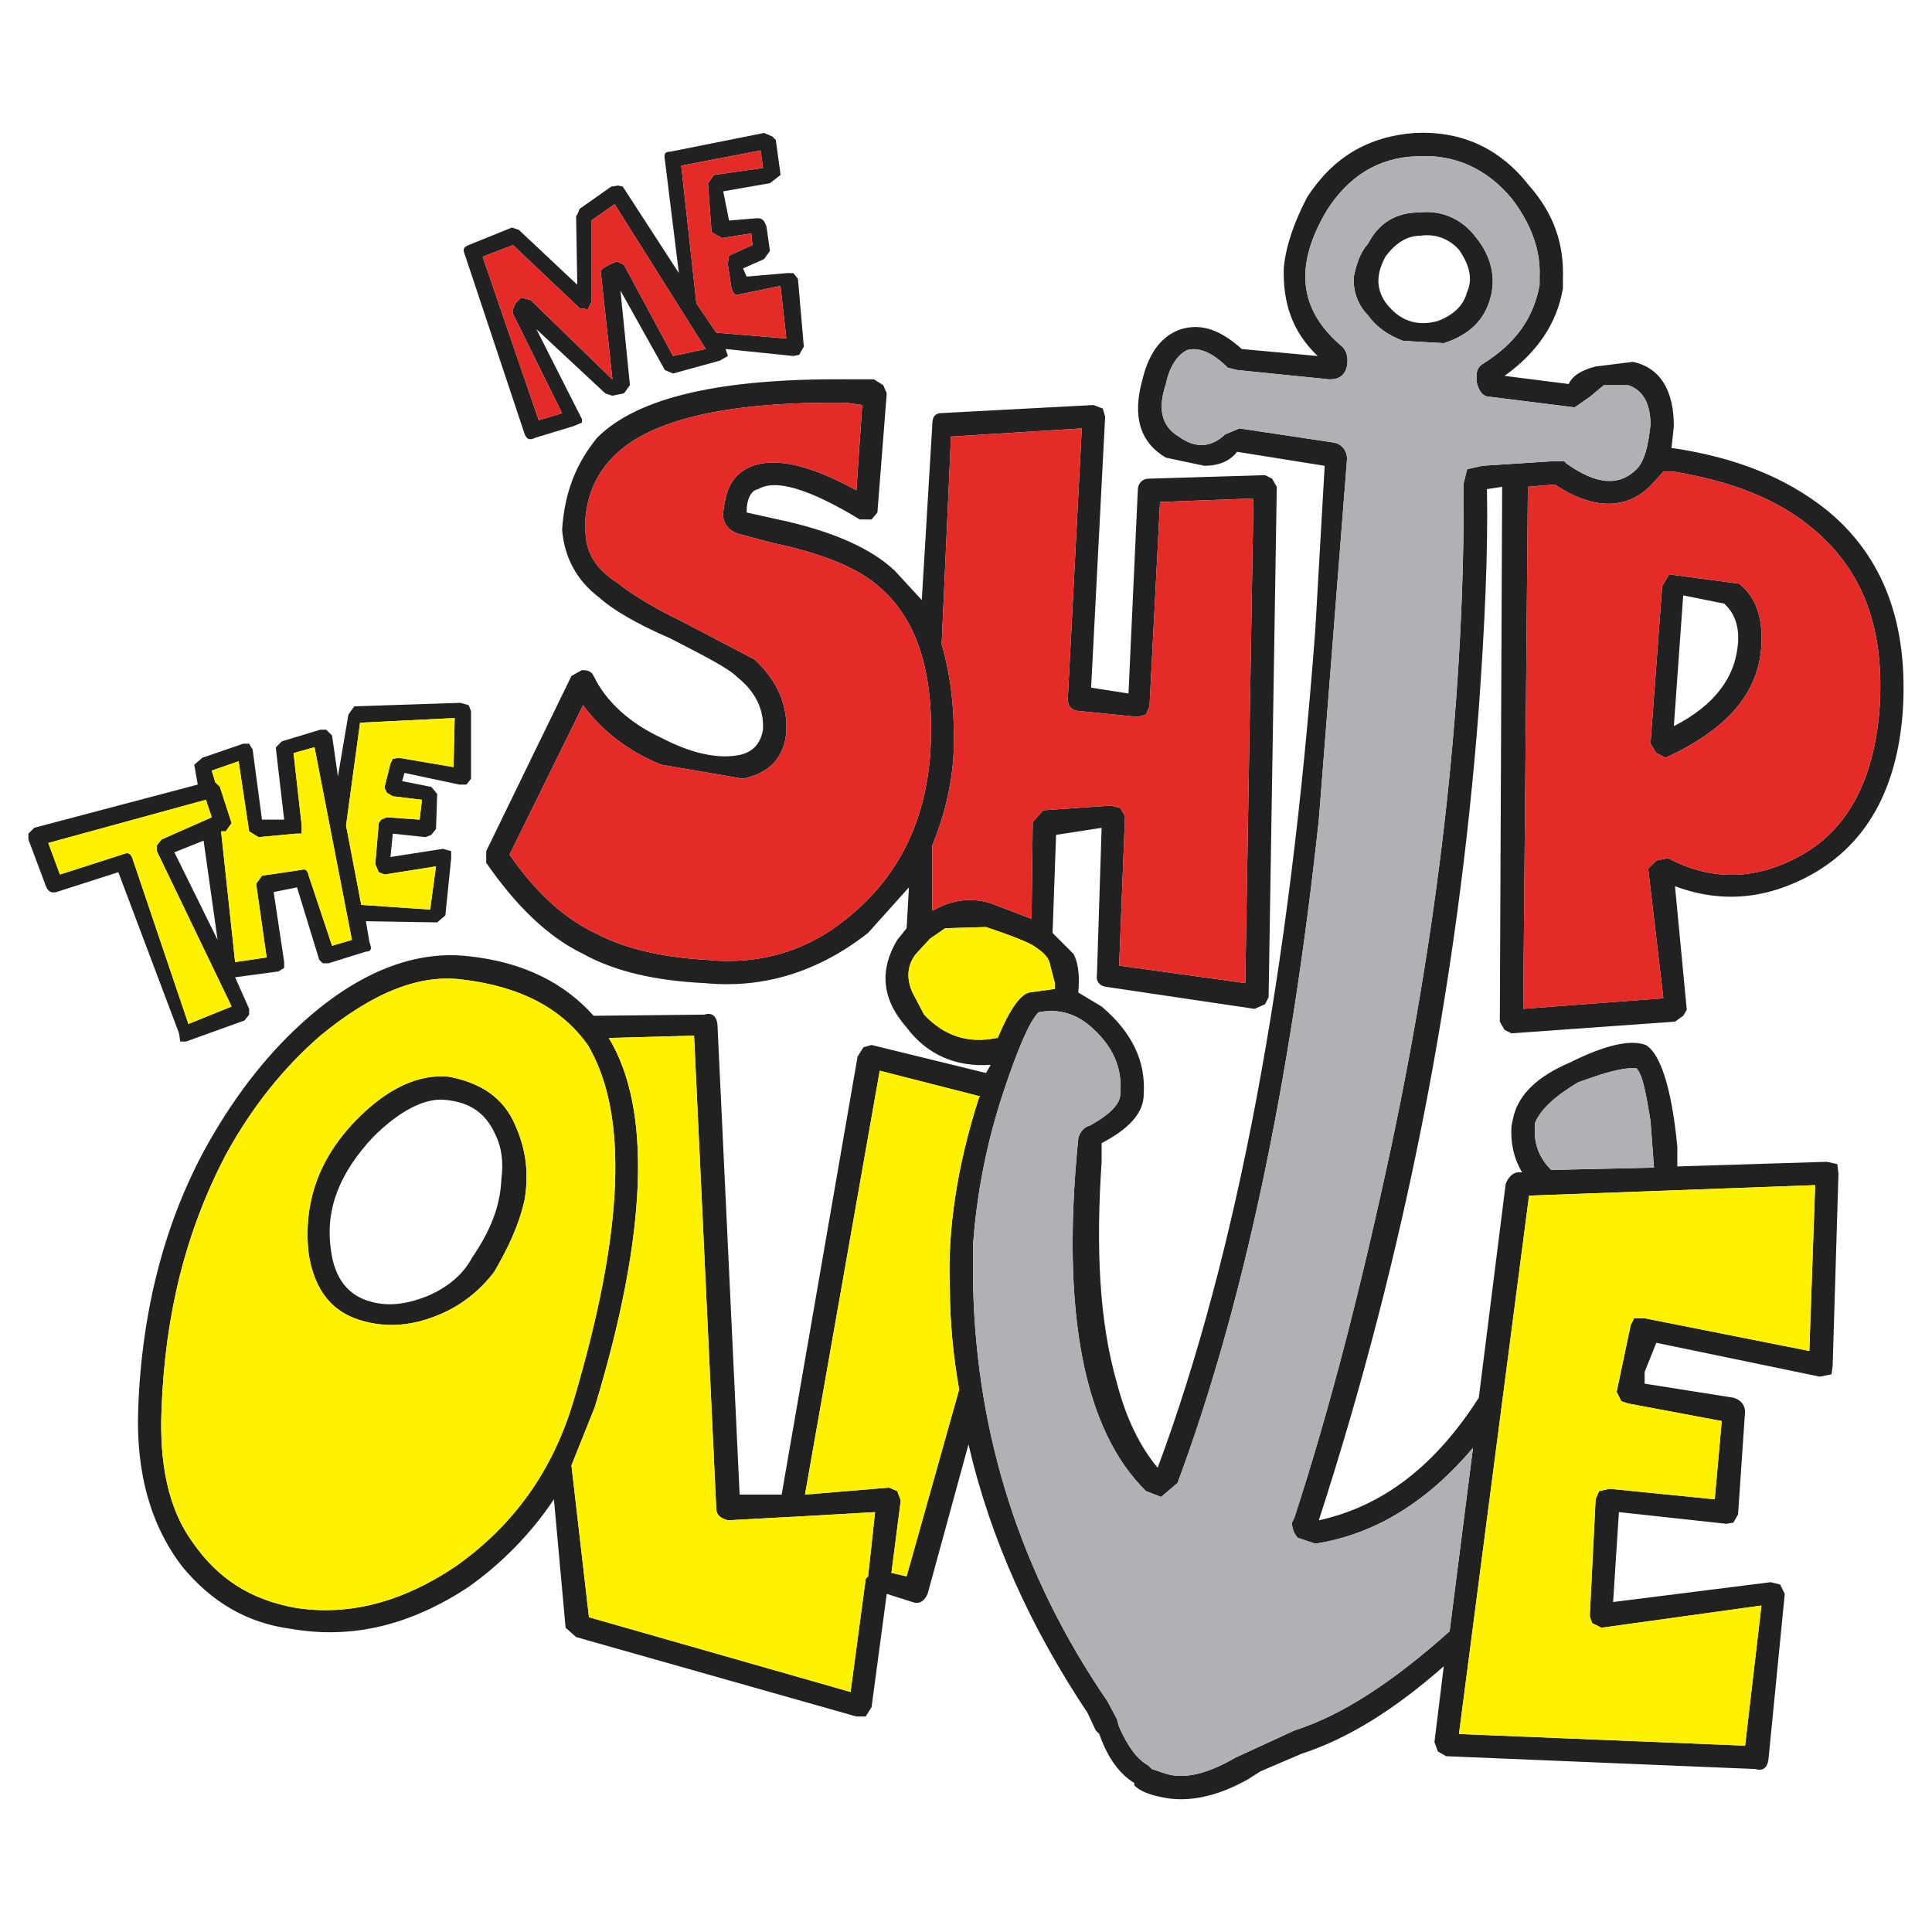
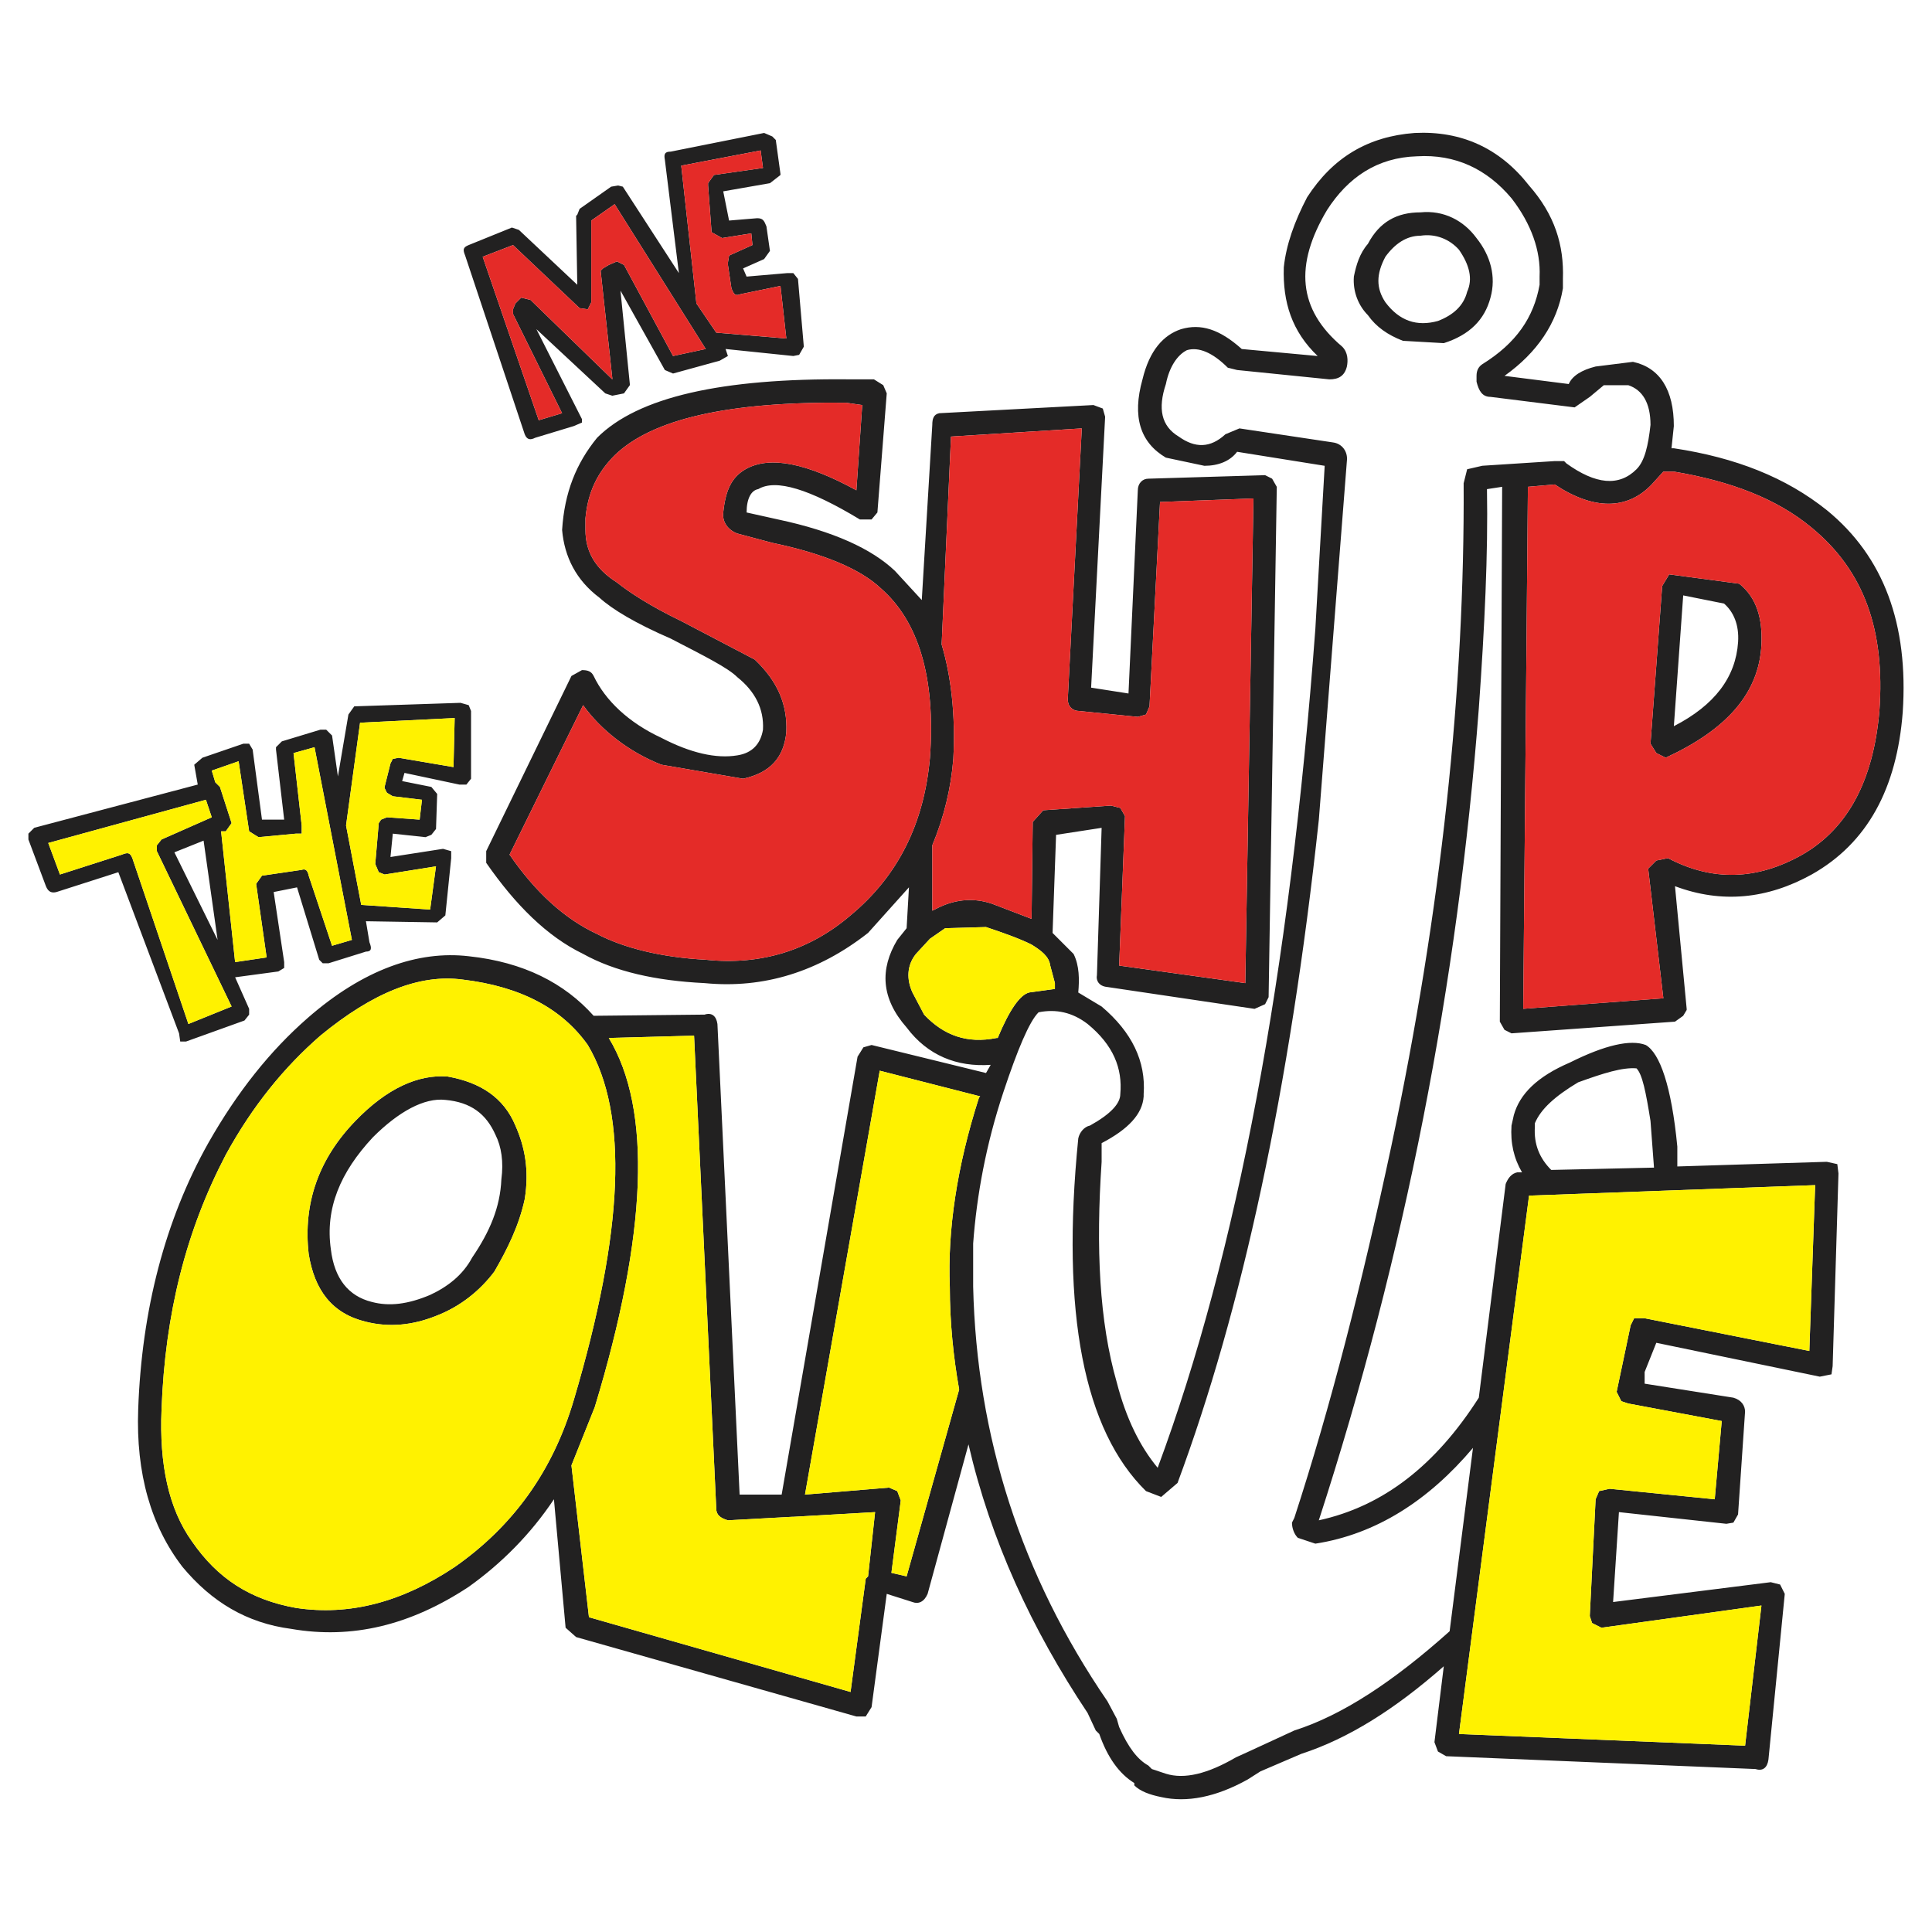
<svg xmlns="http://www.w3.org/2000/svg" version="1.0" id="Layer_1" x="0px" y="0px" width="192.756px" height="192.756px" viewBox="0 0 192.756 192.756" enable-background="new 0 0 192.756 192.756" xml:space="preserve">
  <g>
    <polygon fill-rule="evenodd" clip-rule="evenodd" fill="#FFFFFF" points="0,0 192.756,0 192.756,192.756 0,192.756 0,0  " />
    <path fill-rule="evenodd" clip-rule="evenodd" fill="#222121" d="M162.923,36.101l-3.729,0.466c-1.398,0.35-2.33,0.932-2.68,1.748   l-6.408-0.815c3.263-2.33,5.243-5.243,5.826-8.738v-0.932c0.116-3.379-0.816-6.408-3.379-9.321   c-2.913-3.728-6.758-5.476-11.419-5.243c-4.66,0.35-8.155,2.446-10.719,6.408c-1.281,2.447-2.098,4.777-2.33,6.991   c-0.116,3.496,0.815,6.409,3.379,8.855l-7.573-0.699c-2.214-1.98-4.078-2.563-6.059-1.98c-1.748,0.582-3.146,2.097-3.846,5.01   c-1.048,3.729-0.232,6.292,2.331,7.806l3.845,0.816c1.397,0,2.562-0.466,3.263-1.398l8.738,1.398l-0.933,16.312   c-2.563,34.372-7.806,62.333-15.729,83.656c-1.747-2.098-3.146-4.893-4.078-8.506c-1.747-6.059-2.097-13.398-1.514-22.02v-1.865   c2.68-1.398,4.077-2.912,4.194-4.66v-0.232c0.232-3.264-1.165-6.176-4.194-8.738l-2.331-1.398c0.117-1.281,0.117-2.68-0.466-3.845   l-2.097-2.098l0.35-9.787l4.544-0.699l-0.467,14.681c-0.116,0.582,0.233,1.049,0.816,1.166l14.913,2.213l1.049-0.467l0.35-0.699   l0.815-50.915l-0.466-0.815l-0.699-0.35l-11.651,0.35c-0.583,0-1.049,0.466-1.049,1.165L112.59,69.19l-3.729-0.583l1.398-27.031   l-0.233-0.815l-0.933-0.35l-15.379,0.815c-0.583,0.116-0.699,0.583-0.699,1.165l-1.049,17.477l-2.68-2.913   c-2.33-2.213-6.175-3.961-11.651-5.126l-3.146-0.699c0-1.398,0.466-2.214,1.165-2.331c1.748-1.048,5.126,0,10.137,3.029h1.165   l0.583-0.699l0.932-11.884l-0.349-0.816l-0.932-0.583h-2.563c-12.583-0.117-20.972,1.748-25.05,5.826   c-2.097,2.563-3.262,5.476-3.495,9.205c0.233,2.68,1.398,5.01,3.729,6.758c1.281,1.165,3.612,2.563,7.107,4.078   c3.379,1.748,5.709,2.913,6.641,3.845c1.748,1.398,2.68,3.146,2.563,5.243c-0.233,1.398-1.049,2.331-2.563,2.563   c-2.097,0.35-4.66-0.233-7.573-1.748c-3.263-1.514-5.593-3.728-6.758-6.175c-0.233-0.466-0.583-0.583-1.166-0.583l-1.048,0.583   l-8.505,17.477v1.166c2.913,4.194,6.059,7.34,9.67,9.088c3.146,1.748,7.224,2.679,12.117,2.914   c5.942,0.582,11.418-1.166,16.312-5.011l4.078-4.544l-0.233,4.078l-0.932,1.166c-1.748,2.913-1.631,5.825,0.932,8.737   c2.097,2.797,5.01,3.963,8.389,3.729l-0.466,0.816l-11.418-2.797l-0.816,0.234l-0.583,0.932l-7.573,43.691h-4.194l-2.214-46.955   c-0.117-0.814-0.583-1.164-1.282-0.932l-11.068,0.117c-2.913-3.262-6.991-5.36-12.467-5.942c-5.01-0.583-10.486,1.282-16.079,6.175   c-3.729,3.262-6.991,7.34-9.903,12.467c-4.311,7.689-6.642,16.662-6.991,26.564c-0.233,6.408,1.281,11.652,4.427,15.73   c2.913,3.494,6.408,5.592,10.836,6.174c6.058,1.049,11.884-0.35,17.709-4.193c3.262-2.33,6.175-5.244,8.506-8.738l1.165,12.816   l1.048,0.932l27.963,7.924h0.932l0.583-0.934l1.514-11.301l2.563,0.814c0.583,0.234,1.165,0,1.515-0.814l4.078-14.914   c2.213,9.555,6.292,18.408,11.884,26.799l0.815,1.746l0.35,0.35c0.815,2.33,1.98,3.963,3.495,4.895v0.232   c0.583,0.582,1.515,0.932,2.68,1.166c2.563,0.582,5.477,0,8.622-1.748l1.282-0.816l4.077-1.748   c4.661-1.514,9.321-4.426,14.215-8.738l-0.932,7.574l0.35,0.932l0.815,0.467l30.876,1.281c0.698,0.232,1.165-0.117,1.281-0.932   l1.631-16.545l-0.466-0.932l-0.933-0.234l-15.729,1.98l0.582-8.971l10.72,1.166l0.699-0.117l0.466-0.816l0.699-10.252   c0-0.582-0.35-1.166-1.165-1.398l-8.855-1.398v-1.164l1.165-2.914l16.312,3.379l1.165-0.232l0.116-0.816l0.582-19.225l-0.116-0.932   l-1.049-0.232l-14.913,0.465v-1.98c-0.583-6.059-1.748-9.32-3.146-10.137c-1.514-0.582-4.077,0-7.573,1.748   c-3.262,1.398-5.01,3.146-5.592,5.242l-0.233,1.049c-0.116,1.748,0.233,3.264,1.049,4.662h-0.466   c-0.583,0.115-0.933,0.582-1.165,1.164l-2.681,21.322c-4.311,6.758-9.554,10.836-15.962,12.234   c8.622-26.566,13.865-53.596,15.962-80.977c0.583-8.156,0.933-15.496,0.816-21.904l1.514-0.233l-0.232,53.362l0.466,0.816   l0.699,0.35l16.312-1.166l0.815-0.582l0.35-0.582v-0.117l-1.165-12.234c4.661,1.748,9.205,1.282,13.632-1.165   c5.593-3.146,8.506-8.622,9.089-16.195c0.582-8.739-1.865-15.496-7.574-20.157c-4.077-3.262-9.088-5.243-15.263-6.175h-0.233   l0.233-2.214C167.001,38.896,165.603,36.683,162.923,36.101L162.923,36.101z M162.457,38.431c1.398,0.466,2.214,1.748,2.214,3.961   c-0.233,2.097-0.583,3.612-1.398,4.427c-1.748,1.748-4.078,1.515-6.991-0.583l-0.232-0.233h-0.933l-7.224,0.466l-1.515,0.349   l-0.35,1.398c0.117,20.39-2.213,42.527-7.224,66.179c-2.912,13.633-6.059,25.982-9.67,37.051l-0.233,0.467   c0,0.582,0.233,1.164,0.582,1.514l1.748,0.584c6.059-0.934,11.302-4.312,15.729-9.555l-2.33,18.293   c-5.593,5.01-10.72,8.389-15.496,9.902l-4.544,2.098l-1.282,0.582c-2.796,1.633-5.127,2.215-6.99,1.633l-1.398-0.467l-0.35-0.35   c-1.049-0.582-1.98-1.748-2.913-3.846l-0.233-0.814l-0.932-1.748c-8.622-12.584-13.049-26.449-13.399-41.361v-4.312   c0.35-4.775,1.282-9.902,3.03-15.146c1.397-4.193,2.562-6.99,3.495-7.922c1.748-0.35,3.379,0,4.894,1.164   c2.563,2.098,3.495,4.428,3.262,6.992c0,0.932-0.932,1.98-3.028,3.145c-0.583,0.117-1.049,0.699-1.166,1.283   c-1.747,17.477,0.583,29.127,6.758,35.186l1.515,0.582l1.632-1.396c6.408-17.244,11.185-39.148,14.098-66.18l2.796-35.77   c0.117-0.932-0.466-1.748-1.397-1.864l-9.321-1.398l-1.398,0.583c-1.515,1.398-3.029,1.398-4.66,0.233   c-1.748-1.049-2.098-2.796-1.281-5.243c0.35-1.748,1.165-2.913,2.097-3.379c1.165-0.349,2.563,0.233,4.078,1.748l0.933,0.233   l9.204,0.932c0.932,0,1.515-0.35,1.747-1.282c0.117-0.583,0.117-1.398-0.466-1.98c-4.428-3.729-4.776-8.156-1.515-13.632   c2.098-3.263,5.01-5.244,8.972-5.36c3.845-0.233,6.991,1.282,9.438,4.194c1.98,2.563,2.913,5.243,2.796,7.807v0.815   c-0.582,3.263-2.33,5.826-5.709,7.923c-0.35,0.233-0.582,0.583-0.582,1.165v0.583c0.232,0.932,0.582,1.515,1.397,1.515l8.39,1.049   l1.515-1.049l1.397-1.165H162.457L162.457,38.431z M165.836,58.471L164.671,74.2l0.582,0.932l0.933,0.466   c6.059-2.796,9.32-6.408,9.554-11.302c0.116-2.563-0.466-4.66-2.214-6.059l-6.99-0.932L165.836,58.471L165.836,58.471z    M165.952,47.053h1.049c5.593,0.932,10.253,2.68,13.748,5.592c5.243,4.311,7.341,10.253,6.758,18.293   c-0.582,6.757-3.029,11.651-7.689,14.331c-4.544,2.563-8.972,2.68-13.399,0.35l-1.165,0.233l-0.815,0.815l1.515,12.933   l-13.981,1.049l0.466-52.081l2.68-0.233c3.846,2.563,7.225,2.563,9.671,0L165.952,47.053L165.952,47.053z M173.409,64.063   c-0.233,3.496-2.33,6.292-6.408,8.389l0.932-13.049l4.078,0.816C172.943,61.034,173.525,62.315,173.409,64.063L173.409,64.063z    M163.272,106.59c0.583,0.584,0.932,2.33,1.398,5.244l0.35,4.66l-10.253,0.232c-1.166-1.164-1.748-2.562-1.632-4.311v-0.35   c0.583-1.398,1.98-2.68,4.312-4.078C160.01,107.057,161.875,106.475,163.272,106.59L163.272,106.59z M162.69,132.223l-1.398,6.643   l0.466,0.932l0.699,0.232l9.321,1.748l-0.699,7.807l-10.486-1.049l-1.049,0.232l-0.35,0.816l-0.582,11.65l0.232,0.699l0.933,0.467   l15.962-2.215l-1.631,13.982l-28.546-1.166l6.991-53.711l28.545-1.049l-0.582,16.545l-16.429-3.264h-1.049L162.69,132.223   L162.69,132.223z M77.053,13.614l-0.815-0.35l-9.321,1.864c-0.583,0-0.699,0.233-0.583,0.816l1.398,11.302l-5.593-8.622   l-0.466-0.117l-0.699,0.117l-3.146,2.214l-0.233,0.583l-0.117,0.117l0.117,6.874l-5.826-5.476l-0.699-0.233l-4.311,1.748   c-0.583,0.233-0.583,0.466-0.35,1.048l5.942,17.827c0.233,0.583,0.583,0.583,1.048,0.35l3.845-1.166l0.815-0.349v-0.35   l-4.544-8.971l6.875,6.408l0.699,0.233l1.166-0.233l0.583-0.816v-0.117l-0.933-9.321l4.428,7.923l0.816,0.35l4.66-1.282   l0.815-0.466l-0.233-0.699l6.758,0.699l0.583-0.117l0.466-0.815l-0.583-6.758l-0.466-0.583h-0.583l-4.078,0.35l-0.35-0.816   l2.097-0.932l0.583-0.815l-0.35-2.447c-0.233-0.583-0.35-0.815-0.932-0.815l-2.796,0.233l-0.583-2.913l4.661-0.815l1.049-0.815   v-0.117l-0.466-3.379L77.053,13.614L77.053,13.614z M70.995,23.167l1.048,0.583l2.913-0.466l0.116,1.165l-2.33,1.048l-0.117,0.699   v0.233l0.35,2.331c0.233,0.583,0.35,0.815,0.933,0.583l3.961-0.815l0.583,5.243l-6.991-0.583l-1.98-2.913l-1.515-13.749   l7.923-1.515l0.233,1.748l-4.894,0.699l-0.583,0.815v0.233L70.995,23.167L70.995,23.167z M135.076,27.595   c-0.116,1.515,0.467,2.913,1.398,3.845c0.815,1.165,1.98,1.98,3.495,2.563l4.078,0.233c2.563-0.816,4.078-2.33,4.66-4.544   c0.583-2.097,0-4.195-1.397-5.942c-1.282-1.748-3.263-2.796-5.593-2.563c-2.33,0-4.078,0.932-5.243,3.146   C135.659,25.265,135.31,26.43,135.076,27.595L135.076,27.595z M145.562,24.916c1.049,1.514,1.398,2.913,0.815,4.194   c-0.35,1.398-1.397,2.33-2.912,2.913c-2.098,0.583-3.846,0-5.243-1.864c-0.933-1.398-0.933-2.796,0-4.544   c0.932-1.282,2.097-2.097,3.495-2.097C143.232,23.284,144.631,23.867,145.562,24.916L145.562,24.916z M61.324,20.372l9.088,14.447   l-3.262,0.699l-4.894-9.088l-0.699-0.349l-0.816,0.349l-0.583,0.35l-0.233,0.233l1.165,10.719v0.117l-8.156-7.923l-0.932-0.233   l-0.583,0.583l-0.233,0.583v0.466l4.894,9.904l-2.331,0.699l-5.592-16.312l3.029-1.165l6.641,6.292l0.816,0.117l0.349-0.699v-8.156   L61.324,20.372L61.324,20.372z M24.273,74.2l-4.078,1.398l-0.816,0.699l0.35,1.98L3.417,82.589l-0.583,0.583v0.583l1.748,4.661   c0.233,0.583,0.583,0.699,1.049,0.583l6.175-1.98l6.059,16.079l0.117,0.814h0.583l5.826-2.096l0.466-0.584v-0.582l-1.398-3.146   l4.311-0.582l0.583-0.35v-0.583l-1.049-6.991l2.331-0.466l2.214,7.224l0.349,0.35h0.583l3.729-1.165c0.583,0,0.583-0.35,0.35-0.932   l-0.35-2.098l7.107,0.117l0.815-0.699l0.583-5.709v-0.699l-0.815-0.233l-5.243,0.815l0.233-2.33l3.262,0.35l0.583-0.233   l0.466-0.583l0.117-3.496l-0.583-0.699l-2.913-0.583l0.233-0.816l5.476,1.165h0.699l0.466-0.583v-6.757l-0.233-0.583l-0.815-0.233   l-10.603,0.35l-0.583,0.815l-1.049,6.175l-0.583-4.078l-0.583-0.583h-0.583l-3.845,1.166l-0.583,0.583v0.233l0.816,6.991h-2.214   l-0.932-6.991l-0.35-0.583H24.273L24.273,74.2z M38.954,76.181l-0.583,2.331v0.116l0.233,0.466l0.583,0.349l2.913,0.35   l-0.233,1.981l-3.262-0.233l-0.583,0.233l-0.233,0.35l-0.35,4.078l0.35,0.816l0.583,0.233l5.126-0.815l-0.583,4.311l-6.874-0.466   l-1.515-7.923l1.398-10.253l9.438-0.466l-0.117,4.894l-5.476-0.932l-0.583,0.117L38.954,76.181L38.954,76.181z M31.38,74.55   l3.728,19.225l-1.98,0.583l-2.33-6.991c-0.117-0.582-0.35-0.699-0.699-0.582l-3.961,0.582l-0.583,0.816l1.048,7.34l-3.146,0.466   l-1.398-13.049h0.466l0.583-0.815l-1.165-3.612l-0.466-0.466l-0.349-1.165l2.679-0.932l1.049,6.991l0.932,0.583l3.729-0.35h0.583   v-0.815l-0.815-7.224L31.38,74.55L31.38,74.55z M58.411,52.878v-1.165c0.233-2.563,1.165-4.544,2.913-6.292   c3.729-3.612,11.302-5.359,23.07-5.243l1.631,0.233l-0.583,8.505c-4.894-2.68-8.622-3.496-11.069-2.098   c-1.398,0.816-1.981,2.098-2.214,4.312c-0.117,0.932,0.466,1.748,1.398,2.097l3.496,0.932c5.01,1.049,8.739,2.563,10.835,4.544   c3.729,3.262,5.477,8.855,4.894,16.894c-0.583,6.525-3.146,11.768-7.923,15.729c-4.078,3.495-8.971,5.01-14.447,4.427   c-4.427-0.233-8.156-1.165-10.836-2.563c-3.262-1.515-6.175-4.194-8.738-7.923l7.34-14.914c1.748,2.447,4.544,4.661,7.807,5.942   l8.156,1.398c2.68-0.583,4.078-2.097,4.311-4.661c0.116-2.68-0.816-5.01-3.146-7.224l-7.34-3.845   c-3.146-1.515-5.243-2.913-6.408-3.845C59.343,56.723,58.411,54.976,58.411,52.878L58.411,52.878z M12.156,85.269L5.98,87.25   l-1.165-3.146l15.729-4.311l0.583,1.748l-5.01,2.214l-0.466,0.583v0.583l7.457,15.497l-4.311,1.746l-5.592-16.544   C12.971,85.036,12.738,85.036,12.156,85.269L12.156,85.269z M58.645,104.26c4.078,6.875,3.612,18.525-1.398,35.42   c-2.097,7.107-6.059,12.584-11.884,16.662c-5.243,3.494-10.486,4.893-15.846,4.078c-4.544-0.816-7.806-2.914-10.37-6.643   c-2.33-3.262-3.263-7.689-3.029-13.166c0.35-9.553,2.447-17.826,6.408-25.398c2.68-4.895,5.826-8.738,9.438-11.885   c5.243-4.311,9.903-6.175,14.214-5.592C52.003,98.436,56.081,100.648,58.645,104.26L58.645,104.26z M20.312,83.871l1.398,9.904   l-4.311-8.739L20.312,83.871L20.312,83.871z M30.798,125.115c0.583,3.613,2.33,5.943,5.709,6.758   c2.33,0.584,4.661,0.35,6.991-0.582c2.447-0.932,4.428-2.562,5.826-4.428c1.281-2.213,2.447-4.543,3.029-7.223   c0.466-2.914,0-5.244-0.932-7.342c-1.165-2.795-3.495-4.311-6.758-4.893c-2.913-0.232-6.059,1.164-9.204,4.428   C31.847,115.562,30.215,119.99,30.798,125.115L30.798,125.115z M50.022,117.66c-0.116,2.795-1.165,5.242-2.913,7.805   c-0.932,1.748-2.447,2.914-4.194,3.729c-2.214,0.934-4.078,1.166-5.826,0.699c-2.33-0.582-3.729-2.33-4.078-5.242   c-0.583-4.078,0.932-7.689,4.194-11.186c2.563-2.562,5.126-3.961,7.224-3.729c2.563,0.232,4.078,1.398,5.01,3.496   C50.022,114.396,50.255,115.912,50.022,117.66L50.022,117.66z M125.057,49.732l-0.815,48.354l-12.584-1.749l0.583-14.914   l-0.467-0.815l-0.932-0.233l-6.758,0.466l-1.049,1.165l-0.116,9.67l-3.962-1.515c-1.747-0.583-3.495-0.466-5.242,0.35l-0.699,0.35   v-6.525c1.165-2.796,1.864-5.709,2.097-8.622c0.233-4.428-0.233-8.272-1.165-11.418l0.932-20.739l13.049-0.815l-1.397,27.031   c0,0.699,0.466,1.166,1.165,1.166l5.825,0.583l0.815-0.233l0.35-0.815l1.049-20.39L125.057,49.732L125.057,49.732z M104.783,96.337   l0.466,1.749v0.582l-2.563,0.35c-0.932,0.232-1.98,1.748-3.146,4.543h-0.116c-2.913,0.584-5.243-0.232-7.224-2.33l-1.165-2.213   c-0.583-1.281-0.583-2.68,0.35-3.845l1.398-1.515l1.514-1.049l4.078-0.116c1.748,0.582,3.379,1.165,4.544,1.748   C103.851,94.823,104.667,95.405,104.783,96.337L104.783,96.337z M97.676,109.504c-2.214,6.873-3.146,13.281-2.913,18.875   c0,3.494,0.35,6.99,0.932,10.252l-5.243,18.643l-1.515-0.35l0.932-7.225l-0.35-0.932l-0.816-0.35l-8.389,0.699l7.457-42.293   l10.021,2.562L97.676,109.504L97.676,109.504z M69.247,103.328l2.214,47.188c0,0.582,0.35,0.932,1.165,1.166l6.409-0.35h0.116   l8.156-0.467l-0.699,6.408l-0.233,0.232l-1.515,11.303l-26.099-7.457l-1.748-15.146l2.33-5.826   c5.243-17.244,5.709-29.711,1.398-36.818L69.247,103.328L69.247,103.328z" />
    <path fill-rule="evenodd" clip-rule="evenodd" fill="#FFF200" d="M162.69,132.223l-1.398,6.643l0.466,0.932l0.699,0.232   l9.321,1.748l-0.699,7.807l-10.486-1.049l-1.049,0.232l-0.35,0.816l-0.582,11.65l0.232,0.699l0.933,0.467l15.962-2.215   l-1.631,13.982l-28.546-1.166l6.991-53.711l28.545-1.049l-0.582,16.545l-16.429-3.264h-1.049L162.69,132.223L162.69,132.223z    M38.954,76.181l-0.583,2.331v0.116l0.233,0.466l0.583,0.349l2.913,0.35l-0.233,1.981l-3.262-0.233l-0.583,0.233l-0.233,0.35   l-0.35,4.078l0.35,0.816l0.583,0.233l5.126-0.815l-0.583,4.311l-6.874-0.466l-1.515-7.923l1.398-10.253l9.438-0.466l-0.117,4.894   l-5.476-0.932l-0.583,0.117L38.954,76.181L38.954,76.181z M31.38,74.55l3.728,19.225l-1.98,0.583l-2.33-6.991   c-0.117-0.582-0.35-0.699-0.699-0.582l-3.961,0.582l-0.583,0.816l1.048,7.34l-3.146,0.466l-1.398-13.049h0.466l0.583-0.815   l-1.165-3.612l-0.466-0.466l-0.349-1.165l2.679-0.932l1.049,6.991l0.932,0.583l3.729-0.35h0.583v-0.815l-0.815-7.224L31.38,74.55   L31.38,74.55z M12.156,85.269L5.98,87.25l-1.165-3.146l15.729-4.311l0.583,1.748l-5.01,2.214l-0.466,0.583v0.583l7.457,15.497   l-4.311,1.746l-5.592-16.544C12.971,85.036,12.738,85.036,12.156,85.269L12.156,85.269z M58.645,104.26   c4.078,6.875,3.612,18.525-1.398,35.42c-2.097,7.107-6.059,12.584-11.884,16.662c-5.243,3.494-10.486,4.893-15.846,4.078   c-4.544-0.816-7.806-2.914-10.37-6.643c-2.33-3.262-3.263-7.689-3.029-13.166c0.35-9.553,2.447-17.826,6.408-25.398   c2.68-4.895,5.826-8.738,9.438-11.885c5.243-4.311,9.903-6.175,14.214-5.592C52.003,98.436,56.081,100.648,58.645,104.26   L58.645,104.26z M30.798,125.115c0.583,3.613,2.33,5.943,5.709,6.758c2.33,0.584,4.661,0.35,6.991-0.582   c2.447-0.932,4.428-2.562,5.826-4.428c1.281-2.213,2.447-4.543,3.029-7.223c0.466-2.914,0-5.244-0.932-7.342   c-1.165-2.795-3.495-4.311-6.758-4.893c-2.913-0.232-6.059,1.164-9.204,4.428C31.847,115.562,30.215,119.99,30.798,125.115   L30.798,125.115z M104.783,96.337l0.466,1.749v0.582l-2.563,0.35c-0.932,0.232-1.98,1.748-3.146,4.543h-0.116   c-2.913,0.584-5.243-0.232-7.224-2.33l-1.165-2.213c-0.583-1.281-0.583-2.68,0.35-3.845l1.398-1.515l1.514-1.049l4.078-0.116   c1.748,0.582,3.379,1.165,4.544,1.748C103.851,94.823,104.667,95.405,104.783,96.337L104.783,96.337z M97.676,109.504   c-2.214,6.873-3.146,13.281-2.913,18.875c0,3.494,0.35,6.99,0.932,10.252l-5.243,18.643l-1.515-0.35l0.932-7.225l-0.35-0.932   l-0.816-0.35l-8.389,0.699l7.457-42.293l10.021,2.562L97.676,109.504L97.676,109.504z M69.247,103.328l2.214,47.188   c0,0.582,0.35,0.932,1.165,1.166l6.409-0.35h0.116l8.156-0.467l-0.699,6.408l-0.233,0.232l-1.515,11.303l-26.099-7.457   l-1.748-15.146l2.33-5.826c5.243-17.244,5.709-29.711,1.398-36.818L69.247,103.328L69.247,103.328z" />
    <path fill-rule="evenodd" clip-rule="evenodd" fill="#E42B28" d="M165.836,58.471L164.671,74.2l0.582,0.932l0.933,0.466   c6.059-2.796,9.32-6.408,9.554-11.302c0.116-2.563-0.466-4.66-2.214-6.059l-6.99-0.932L165.836,58.471L165.836,58.471z    M165.952,47.053h1.049c5.593,0.932,10.253,2.68,13.748,5.592c5.243,4.311,7.341,10.253,6.758,18.293   c-0.582,6.757-3.029,11.651-7.689,14.331c-4.544,2.563-8.972,2.68-13.399,0.35l-1.165,0.233l-0.815,0.815l1.515,12.933   l-13.981,1.049l0.466-52.081l2.68-0.233c3.846,2.563,7.225,2.563,9.671,0L165.952,47.053L165.952,47.053z M70.995,23.167   l1.048,0.583l2.913-0.466l0.116,1.165l-2.33,1.048l-0.117,0.699v0.233l0.35,2.331c0.233,0.583,0.35,0.815,0.933,0.583l3.961-0.815   l0.583,5.243l-6.991-0.583l-1.98-2.913l-1.515-13.749l7.923-1.515l0.233,1.748l-4.894,0.699l-0.583,0.815v0.233L70.995,23.167   L70.995,23.167z M61.324,20.372l9.088,14.447l-3.262,0.699l-4.894-9.088l-0.699-0.349l-0.816,0.349l-0.583,0.35l-0.233,0.233   l1.165,10.719v0.117l-8.156-7.923l-0.932-0.233l-0.583,0.583l-0.233,0.583v0.466l4.894,9.904l-2.331,0.699l-5.592-16.312   l3.029-1.165l6.641,6.292l0.816,0.117l0.349-0.699v-8.156L61.324,20.372L61.324,20.372z M58.411,52.878v-1.165   c0.233-2.563,1.165-4.544,2.913-6.292c3.729-3.612,11.302-5.359,23.07-5.243l1.631,0.233l-0.583,8.505   c-4.894-2.68-8.622-3.496-11.069-2.098c-1.398,0.816-1.981,2.098-2.214,4.312c-0.117,0.932,0.466,1.748,1.398,2.097l3.496,0.932   c5.01,1.049,8.739,2.563,10.835,4.544c3.729,3.262,5.477,8.855,4.894,16.894c-0.583,6.525-3.146,11.768-7.923,15.729   c-4.078,3.495-8.971,5.01-14.447,4.427c-4.427-0.233-8.156-1.165-10.836-2.563c-3.262-1.515-6.175-4.194-8.738-7.923l7.34-14.914   c1.748,2.447,4.544,4.661,7.807,5.942l8.156,1.398c2.68-0.583,4.078-2.097,4.311-4.661c0.116-2.68-0.816-5.01-3.146-7.224   l-7.34-3.845c-3.146-1.515-5.243-2.913-6.408-3.845C59.343,56.723,58.411,54.976,58.411,52.878L58.411,52.878z M125.057,49.732   l-0.815,48.354l-12.584-1.749l0.583-14.914l-0.467-0.815l-0.932-0.233l-6.758,0.466l-1.049,1.165l-0.116,9.67l-3.962-1.515   c-1.747-0.583-3.495-0.466-5.242,0.35l-0.699,0.35v-6.525c1.165-2.796,1.864-5.709,2.097-8.622   c0.233-4.428-0.233-8.272-1.165-11.418l0.932-20.739l13.049-0.815l-1.397,27.031c0,0.699,0.466,1.166,1.165,1.166l5.825,0.583   l0.815-0.233l0.35-0.815l1.049-20.39L125.057,49.732L125.057,49.732z" />
-     <path fill-rule="evenodd" clip-rule="evenodd" fill="#AFB1B4" d="M162.457,38.431c1.398,0.466,2.214,1.748,2.214,3.961   c-0.233,2.097-0.583,3.612-1.398,4.427c-1.748,1.748-4.078,1.515-6.991-0.583l-0.232-0.233h-0.933l-7.224,0.466l-1.515,0.349   l-0.35,1.398c0.117,20.39-2.213,42.527-7.224,66.179c-2.912,13.633-6.059,25.982-9.67,37.051l-0.233,0.467   c0,0.582,0.233,1.164,0.582,1.514l1.748,0.584c6.059-0.934,11.302-4.312,15.729-9.555l-2.33,18.293   c-5.593,5.01-10.72,8.389-15.496,9.902l-4.544,2.098l-1.282,0.582c-2.796,1.633-5.127,2.215-6.99,1.633l-1.398-0.467l-0.35-0.35   c-1.049-0.582-1.98-1.748-2.913-3.846l-0.233-0.814l-0.932-1.748c-8.622-12.584-13.049-26.449-13.399-41.361v-4.312   c0.35-4.775,1.282-9.902,3.03-15.146c1.397-4.193,2.562-6.99,3.495-7.922c1.748-0.35,3.379,0,4.894,1.164   c2.563,2.098,3.495,4.428,3.262,6.992c0,0.932-0.932,1.98-3.028,3.145c-0.583,0.117-1.049,0.699-1.166,1.283   c-1.747,17.477,0.583,29.127,6.758,35.186l1.515,0.582l1.632-1.396c6.408-17.244,11.185-39.148,14.098-66.18l2.796-35.77   c0.117-0.932-0.466-1.748-1.397-1.864l-9.321-1.398l-1.398,0.583c-1.515,1.398-3.029,1.398-4.66,0.233   c-1.748-1.049-2.098-2.796-1.281-5.243c0.35-1.748,1.165-2.913,2.097-3.379c1.165-0.349,2.563,0.233,4.078,1.748l0.933,0.233   l9.204,0.932c0.932,0,1.515-0.35,1.747-1.282c0.117-0.583,0.117-1.398-0.466-1.98c-4.428-3.729-4.776-8.156-1.515-13.632   c2.098-3.263,5.01-5.244,8.972-5.36c3.845-0.233,6.991,1.282,9.438,4.194c1.98,2.563,2.913,5.243,2.796,7.807v0.815   c-0.582,3.263-2.33,5.826-5.709,7.923c-0.35,0.233-0.582,0.583-0.582,1.165v0.583c0.232,0.932,0.582,1.515,1.397,1.515l8.39,1.049   l1.515-1.049l1.397-1.165H162.457L162.457,38.431z M163.272,106.59c0.583,0.584,0.932,2.33,1.398,5.244l0.35,4.66l-10.253,0.232   c-1.166-1.164-1.748-2.562-1.632-4.311v-0.35c0.583-1.398,1.98-2.68,4.312-4.078C160.01,107.057,161.875,106.475,163.272,106.59   L163.272,106.59z M135.076,27.595c-0.116,1.515,0.467,2.913,1.398,3.845c0.815,1.165,1.98,1.98,3.495,2.563l4.078,0.233   c2.563-0.816,4.078-2.33,4.66-4.544c0.583-2.097,0-4.195-1.397-5.942c-1.282-1.748-3.263-2.796-5.593-2.563   c-2.33,0-4.078,0.932-5.243,3.146C135.659,25.265,135.31,26.43,135.076,27.595L135.076,27.595z" />
  </g>
</svg>